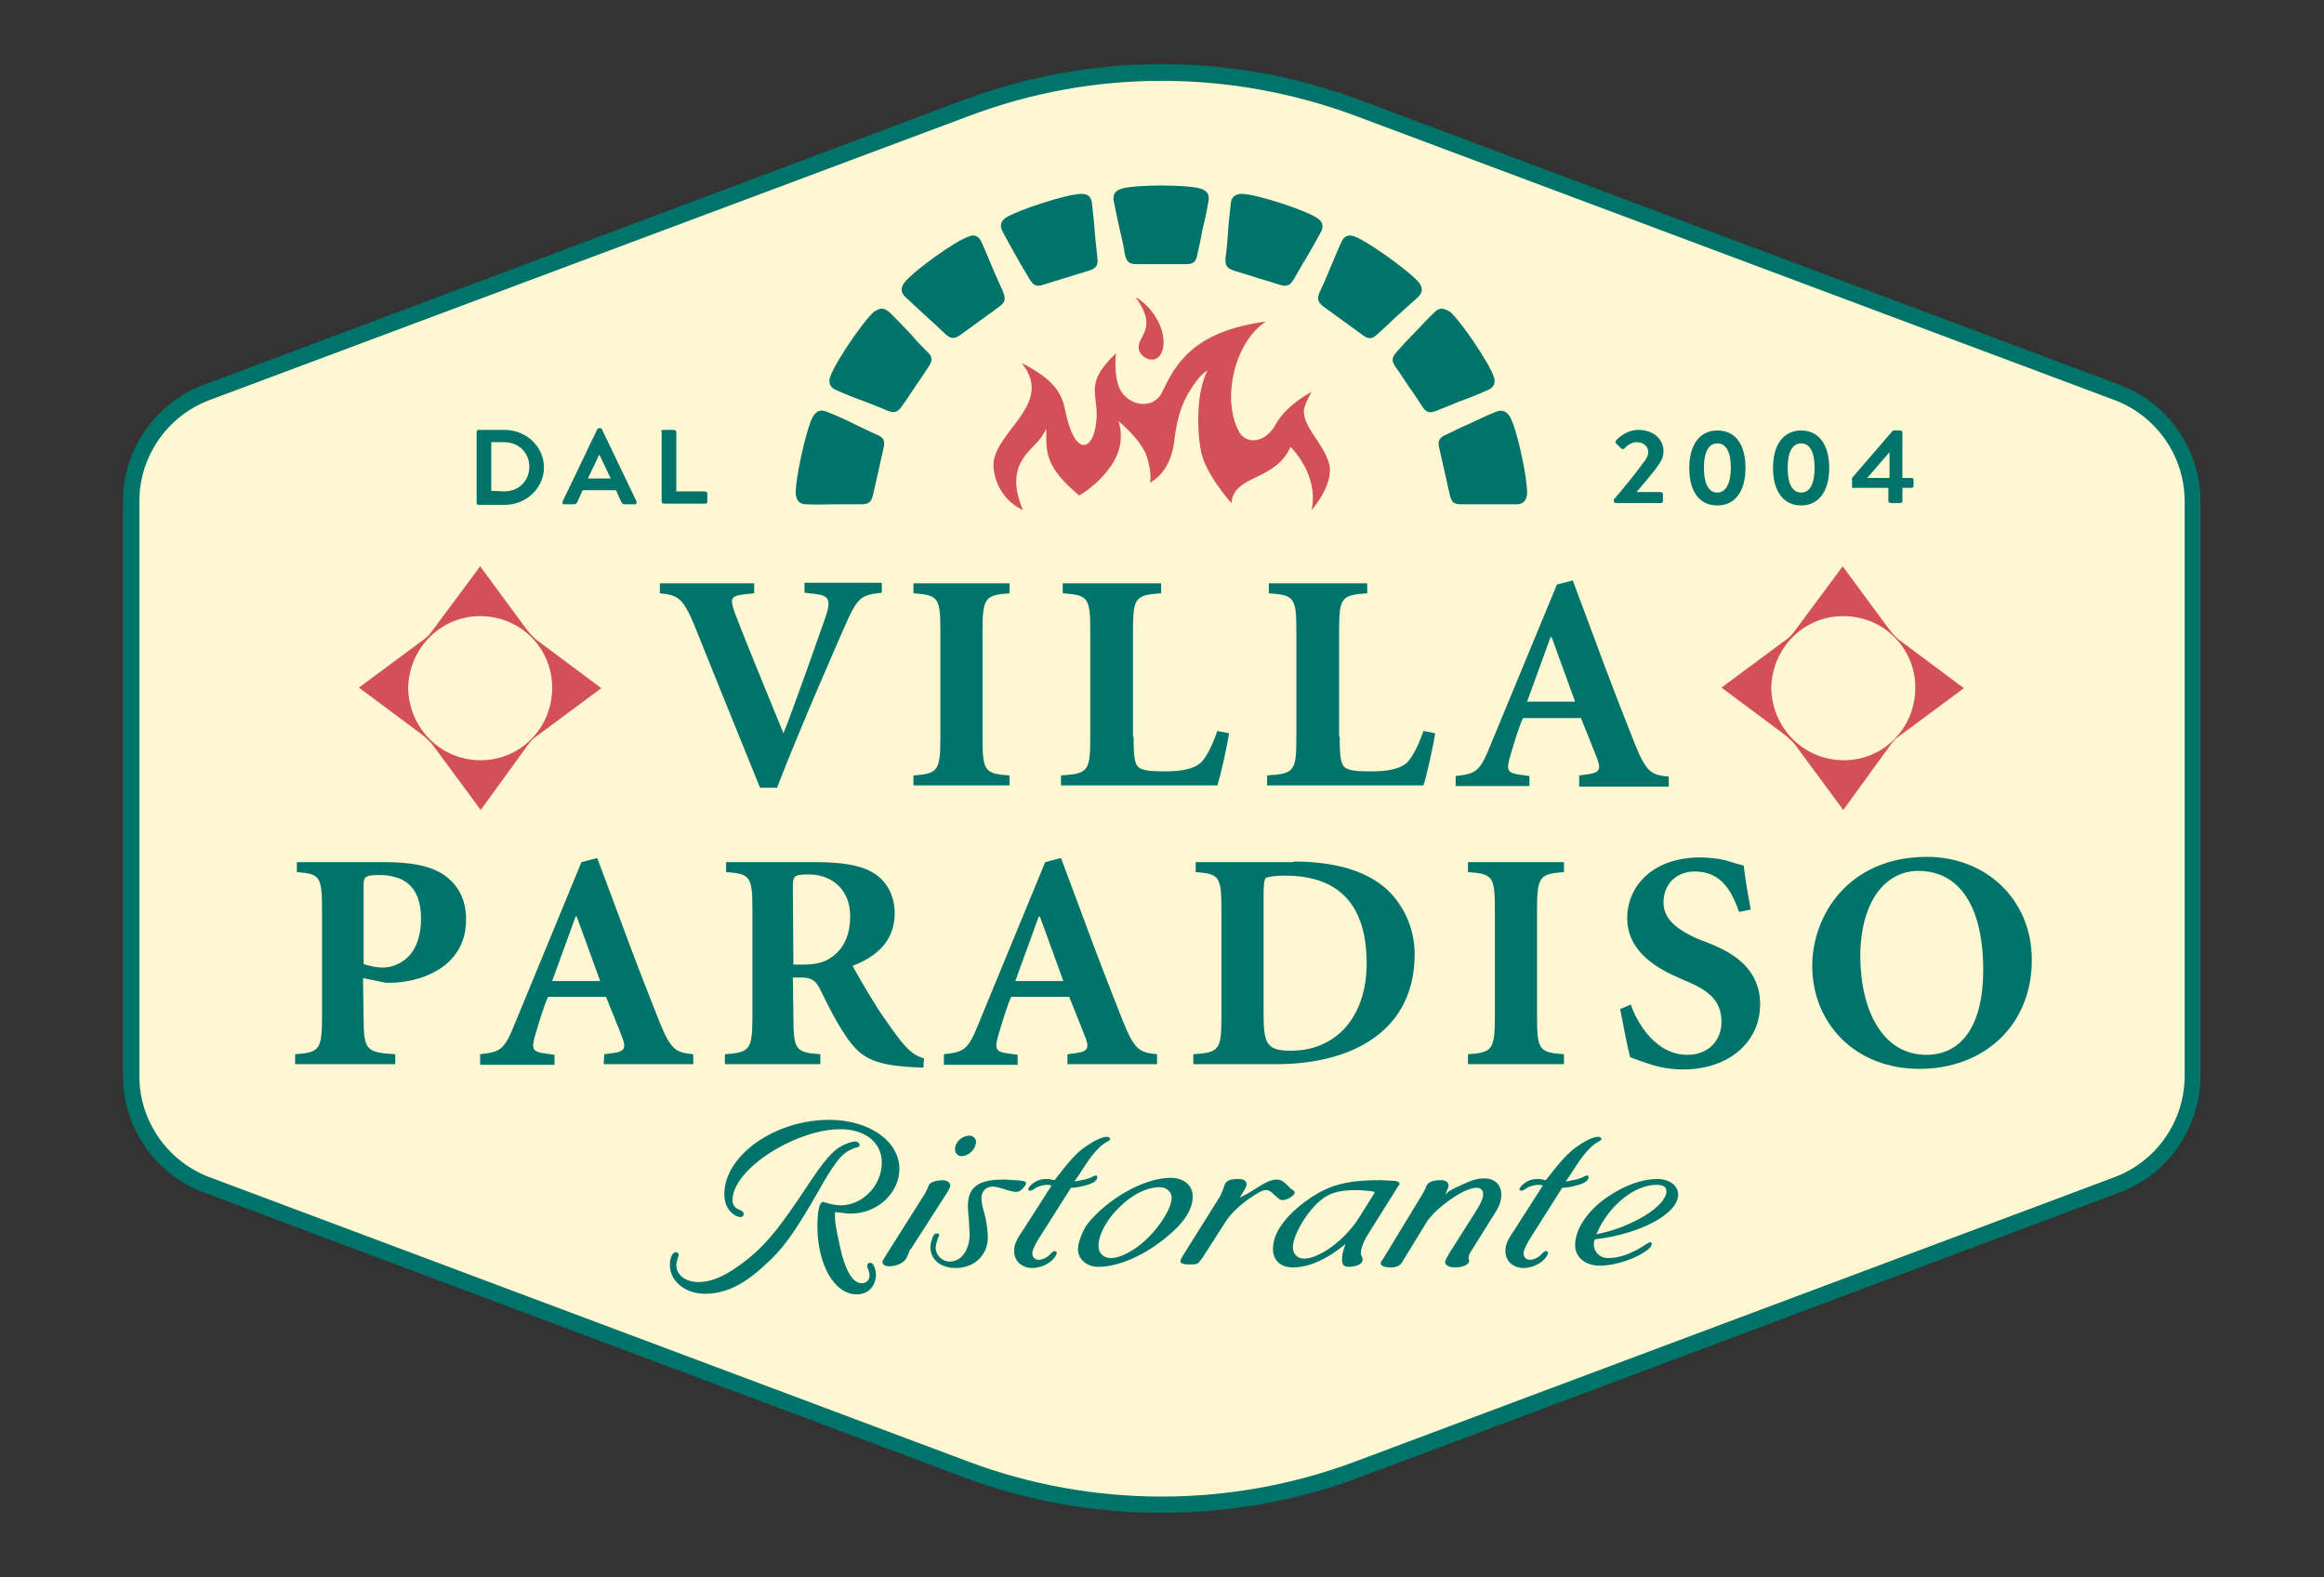
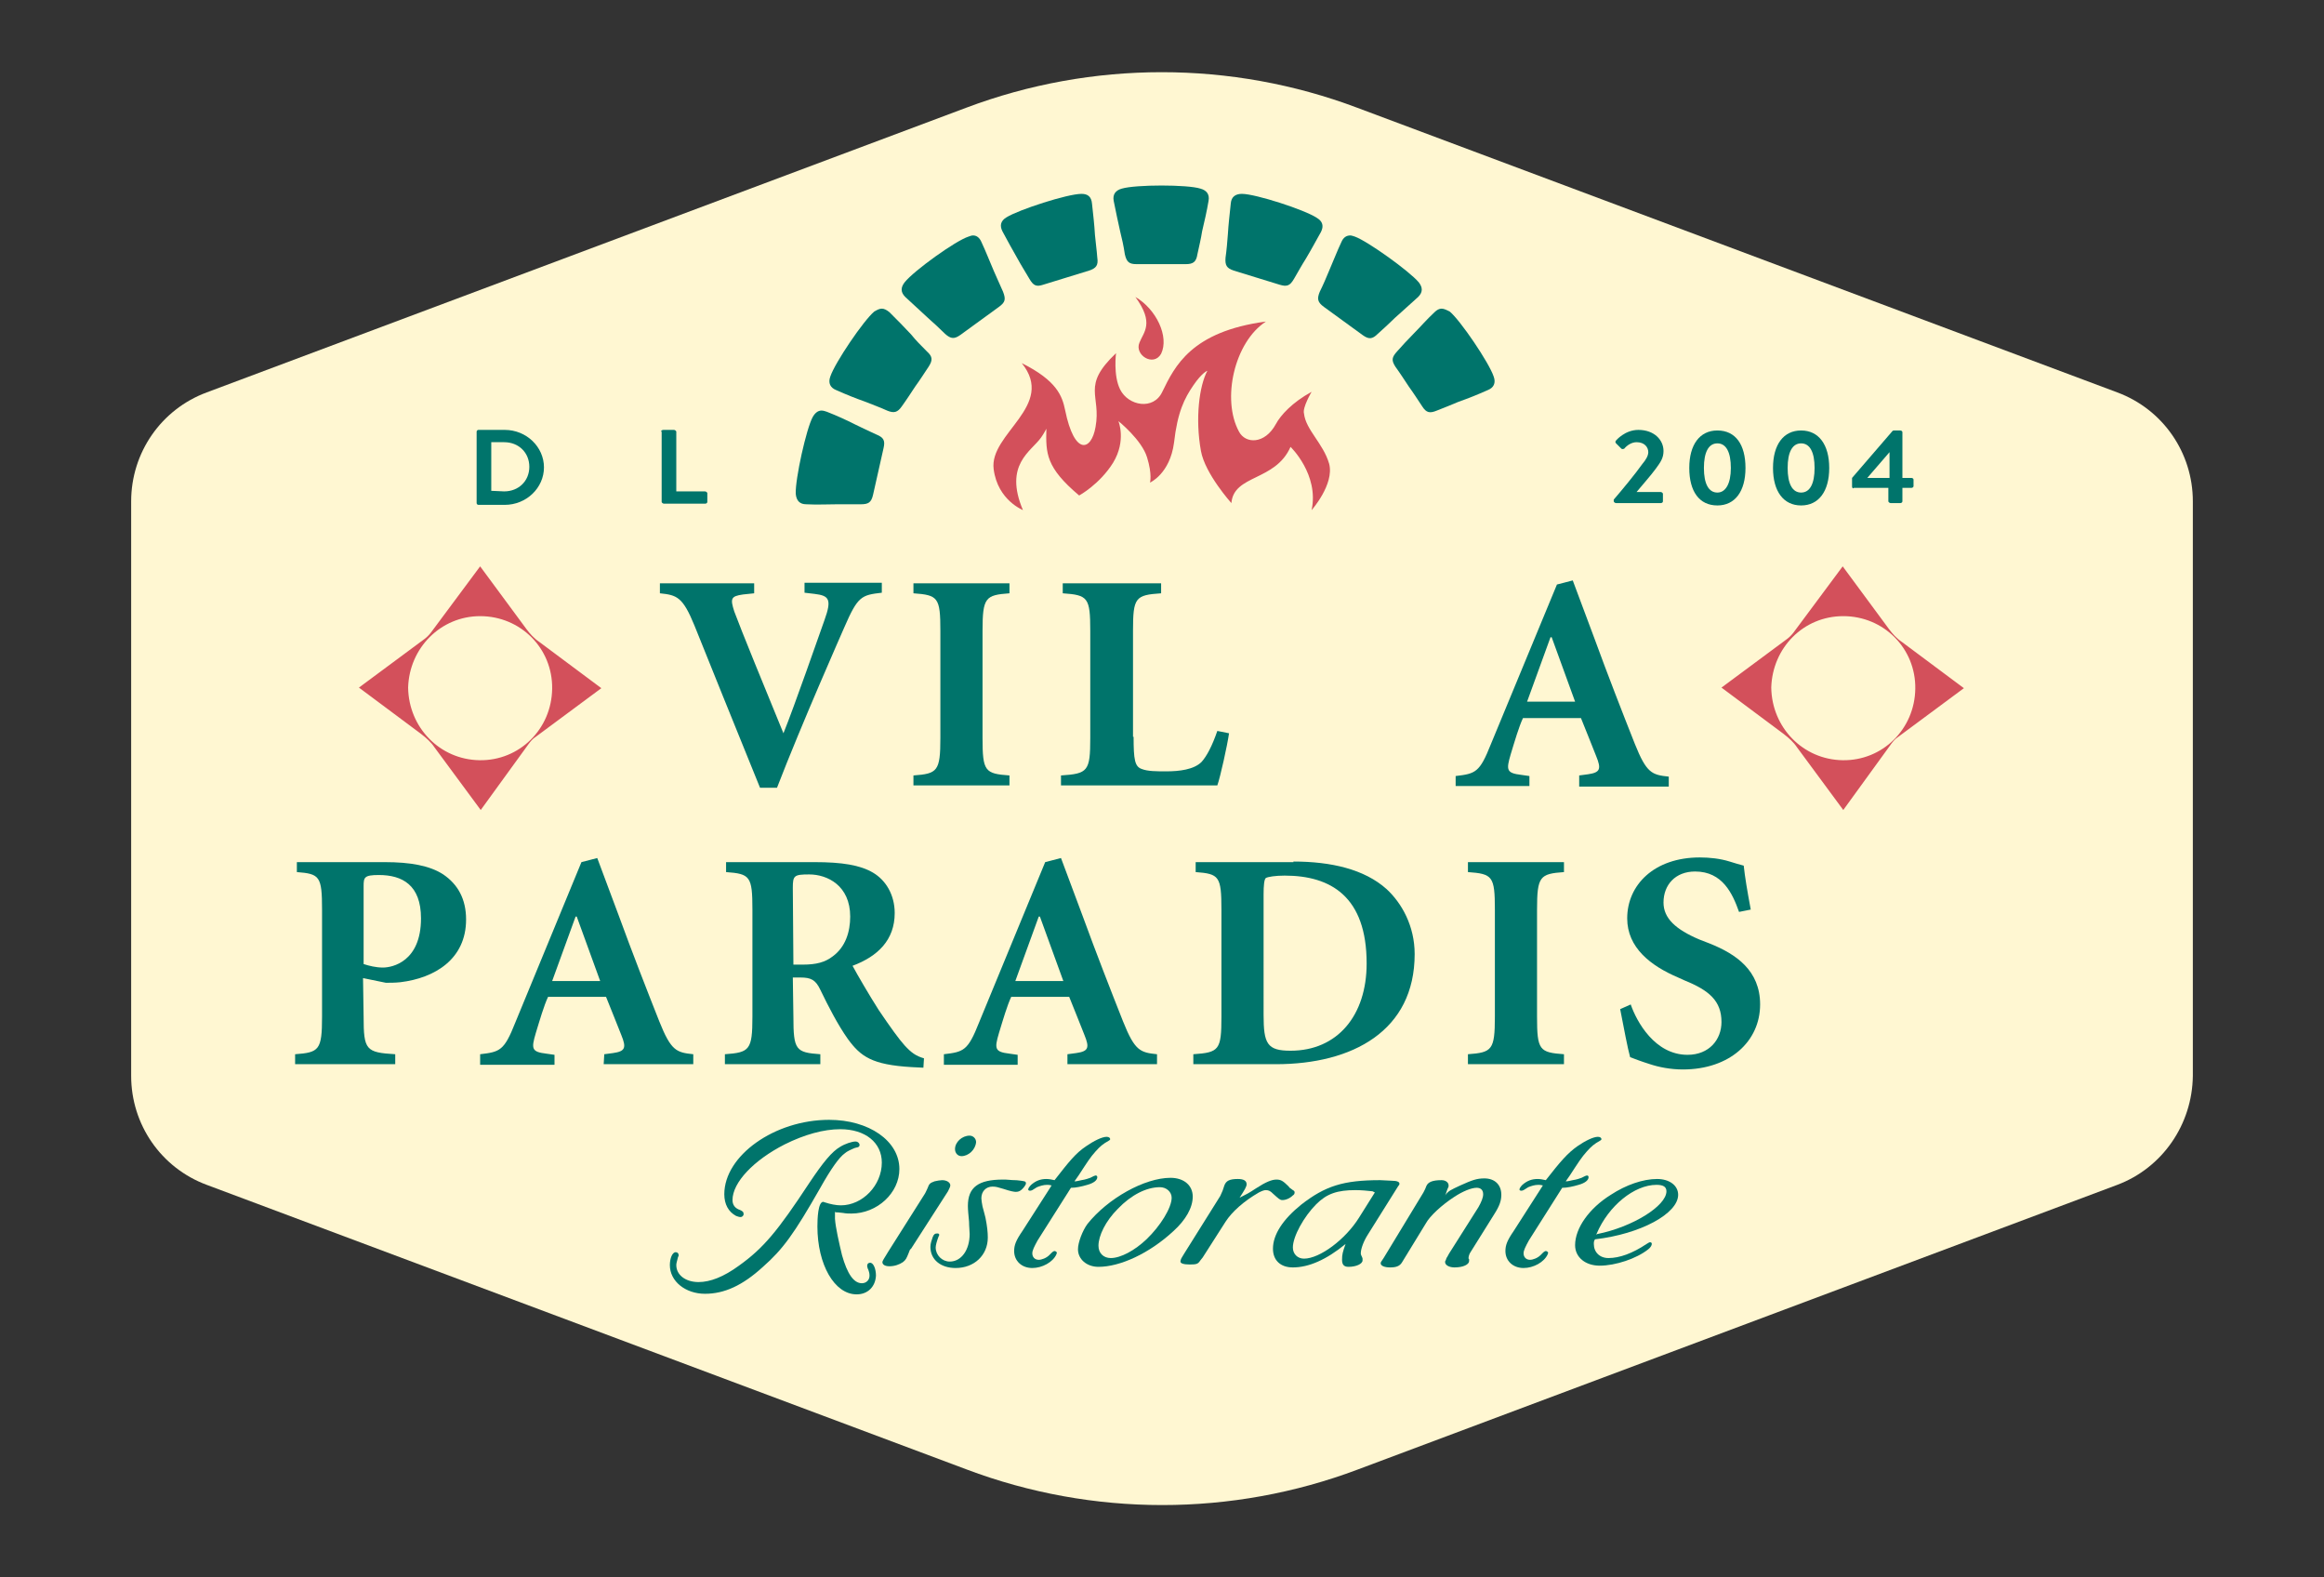
<svg xmlns="http://www.w3.org/2000/svg" version="1.1" id="Layer_1" x="0px" y="0px" width="396.9px" height="269.3px" viewBox="0 0 396.9 269.3" style="enable-background:new 0 0 396.9 269.3;" xml:space="preserve">
  <rect x="0" y="0" width="396.9" height="269.3" fill="#333333" stroke="none" />
  <style type="text/css">
	.st0{fill:#FFF7D2;}
	.st1{fill:#00746B;}
	.st2{fill-rule:evenodd;clip-rule:evenodd;fill:#D3505B;}
	.st3{fill:#D3505B;}
</style>
  <g>
    <g>
      <path class="st0" d="M361.6,202.3l-129.7,48.6c-21.5,8.1-45.3,8.1-66.8,0L35.3,202.3c-7.8-2.9-12.9-10.3-12.9-18.6V85.6    c0-8.3,5.1-15.7,12.9-18.6L165,18.4c21.5-8.1,45.3-8.1,66.8,0L361.6,67c7.8,2.9,12.9,10.3,12.9,18.6v98.1    C374.4,192,369.3,199.4,361.6,202.3z" />
-       <path class="st1" d="M198.4,258.3c-11.5,0-23-2-33.9-6.1L34.8,203.6c-8.3-3.1-13.8-11.1-13.8-19.9V85.6c0-8.8,5.5-16.8,13.8-19.9    l129.7-48.6c21.9-8.2,45.9-8.2,67.8,0L362,65.7c8.3,3.1,13.8,11.1,13.8,19.9v98.1c0,8.8-5.5,16.8-13.8,19.9l-129.7,48.6    C221.4,256.3,209.9,258.3,198.4,258.3z M198.4,13.8c-11.2,0-22.3,2-32.9,6L35.8,68.3c-7.2,2.7-12,9.6-12,17.3v98.1    c0,7.7,4.8,14.6,12,17.3l129.7,48.6c21.2,7.9,44.6,7.9,65.8,0L361.1,201c7.2-2.7,12-9.6,12-17.3V85.6c0-7.7-4.8-14.6-12-17.3    L231.3,19.7C220.7,15.8,209.6,13.8,198.4,13.8z" />
    </g>
    <g>
      <path class="st2" d="M169.7,80.1c-0.8-6.1,10.7-10.8,4.8-18.1c6,3,6.9,5.6,7.4,8c1.6,7.9,4.5,7,5.2,2.9c1-5.5-2.5-6.9,3.5-12.6    c0,0-0.5,3.8,0.7,6.2c1.4,2.8,5.7,3.6,7.2,0.4c2.1-4.3,4.9-10.3,17.7-12c-5.4,3.5-7.6,13.3-4.6,18.8c1.1,2.1,4.4,2.2,6.3-1.3    c0.8-1.5,2.8-3.7,6.1-5.5c0,0-1.6,2.7-1.3,3.7c0.3,2.8,3.3,5.1,4.3,8.6c0.9,3.5-3,7.9-3,7.9c1.3-6.1-3.6-10.8-3.6-10.8    c-2.6,5.9-9.7,4.7-10.1,9.6c0,0-4.5-5-5.2-8.9c-1-5.5-0.3-11.1,1.1-13.7c0,0-0.9,0.3-2.4,2.5c-1.5,2.2-2.7,4.5-3.3,9.8    c-0.7,5.3-4.1,6.8-4.1,6.8s0.4-1.4-0.5-4.3c-0.9-3-4.9-6.2-4.9-6.2s1.4,3.3-0.9,7.1c-2.3,3.7-5.8,5.6-5.8,5.6    c-5.7-4.8-5.7-7.2-5.6-11.4c0,0-0.4,0.8-0.9,1.5c-1.7,2.4-6.4,4.6-3.1,12.4C174.8,87.1,170.4,85.5,169.7,80.1z" />
      <path class="st2" d="M194.6,58.5c0.7-1.8,2.6-3.3-0.7-7.8c3.6,2.1,5.8,6.8,4.4,9.7C197,62.7,193.7,60.6,194.6,58.5" />
    </g>
    <g>
      <g>
        <g>
          <g>
            <path class="st1" d="M146.3,221c-3.8,0-6.7-5.1-6.7-11.6c0-1.3,0.1-4.2,1-4.2c0.1,0,0.2,0.1,0.3,0.1c0.9,0.3,1.9,0.5,2.7,0.5       c3.7,0,7-3.4,7-7.3c0-3.4-2.8-5.7-7.1-5.7c-2.8,0-6.1,0.9-9.5,2.6c-5.3,2.7-8.9,6.5-8.9,9.5c0,0.8,0.4,1.4,1.3,1.7       c0.4,0.2,0.6,0.3,0.6,0.7c0,0.3-0.3,0.5-0.5,0.5c-0.3,0-0.5-0.1-0.8-0.2c-1.3-0.7-2-2-2-3.7c0-6.6,8.6-12.7,17.9-12.7       c6.8,0,12,3.6,12,8.4c0,4.1-3.8,7.6-8.2,7.6c-0.4,0-0.9,0-1.4-0.1c0,0,0,0-0.9-0.1h-0.2c-0.1,0-0.2,0-0.3-0.1       c0,0.2,0,0.4,0,0.6c0,0.2,0,0.4,0,0.6c0.1,1.5,0.7,4.1,1.2,6.2c0.9,3.2,2,4.8,3.4,4.8c0.7,0,1.3-0.5,1.3-1.3c0-0.2,0-0.4-0.2-1       l-0.1-0.2c-0.1-0.3-0.1-0.4-0.1-0.5c0-0.3,0.2-0.5,0.5-0.5c0.6,0,1,1.1,1,2.2C149.5,219.7,148.2,221,146.3,221z M120.4,220.9       c-3.3,0-6-2.1-6-4.9c0-1.1,0.4-2.2,1-2.2c0.3,0,0.5,0.2,0.5,0.5c0,0.1,0,0.2-0.1,0.3l-0.1,0.4c-0.1,0.4-0.2,0.7-0.2,1       c0,1.7,1.6,2.9,3.8,2.9c2,0,4.3-0.9,6.9-2.8c4.2-3,6.6-5.9,12-14.1c2.4-3.6,3.9-5.4,5.3-6.2c0.8-0.5,2-0.9,2.6-0.9       c0.4,0,0.7,0.3,0.7,0.6s-0.3,0.4-0.4,0.4L146,196c-0.5,0.2-1.4,0.6-1.7,0.9c-1,0.7-2.4,2.7-4.2,5.9c-4.5,7.9-6.4,10.5-9.8,13.5       C126.8,219.5,123.7,220.9,120.4,220.9z" />
          </g>
          <path class="st1" d="M155.2,213.9c-0.4,1-0.5,1.2-1,1.6c-0.6,0.4-1.4,0.7-2.3,0.7c-0.8,0-1.2-0.3-1.2-0.7c0-0.2,0.2-0.5,1-1.8      l6.2-9.8c0.2-0.3,0.3-0.6,0.5-1c0.3-0.8,0.4-0.9,1.2-1.2c0.4-0.1,1-0.2,1.3-0.2c0.8,0,1.4,0.4,1.4,0.9c0,0.2-0.2,0.6-0.4,1      l-6.3,9.8C155.4,213.3,155.3,213.6,155.2,213.9z M164.2,197.4c-0.6,0-1.1-0.5-1.1-1.2c0-1.2,1.2-2.3,2.5-2.3      c0.6,0,1.1,0.5,1.1,1.1C166.6,196.3,165.4,197.4,164.2,197.4z" />
          <path class="st1" d="M174.6,203c-0.3,0.3-0.6,0.5-1.1,0.5c-0.3,0-0.9-0.1-2.1-0.5c-1-0.3-1.3-0.4-1.9-0.4c-1.1,0-1.9,0.8-1.9,2      c0,0.3,0.1,0.9,0.2,1.4c0.3,1,0.4,1.6,0.5,1.9c0.3,1.5,0.4,2.5,0.4,3.4c0,3-2.3,5.2-5.5,5.2c-2.5,0-4.3-1.4-4.3-3.6      c0-0.6,0.2-1.1,0.4-1.7c0.2-0.5,0.4-0.6,0.8-0.6c0.2,0,0.3,0.1,0.3,0.2c0,0.1,0,0.2-0.1,0.3c-0.3,0.8-0.5,1.5-0.5,1.9      c0,1.3,1.1,2.4,2.4,2.4c2,0,3.4-2,3.4-4.7c0-0.5-0.1-1.3-0.1-2.1c-0.1-1.1-0.2-2-0.2-2.7c0-3.2,1.8-4.5,6-4.5h0.4      c0.4,0,1,0.1,1.6,0.1c0.5,0,0.9,0.1,1.1,0.1c0.6,0.1,0.8,0.1,0.8,0.4C175.3,202.1,175,202.6,174.6,203z" />
          <path class="st1" d="M185.5,195.7c1.3-0.9,2.7-1.6,3.5-1.6c0.4,0,0.6,0.2,0.6,0.4c0,0.1-0.1,0.2-0.3,0.3      c-0.9,0.5-1.4,0.9-2.2,1.8c-0.9,1-1.4,1.8-2.9,4.1l-0.7,1h0.1c0.3,0,0.6-0.1,1.1-0.2c0.7-0.1,1.2-0.3,1.5-0.4l0.6-0.3      c0.1,0,0.2-0.1,0.3-0.1c0.2,0,0.3,0.1,0.3,0.3c0,0.5-0.6,1-1.7,1.3c-1,0.3-2,0.5-2.7,0.5h-0.1l-5.7,9c-0.6,1.1-0.9,1.7-0.9,2.2      c0,0.6,0.4,1.1,1.1,1.1c0.5,0,1.3-0.3,1.8-0.8l0.4-0.4c0.2-0.2,0.4-0.3,0.5-0.3c0.2,0,0.4,0.2,0.4,0.3s-0.1,0.2-0.1,0.3      c-0.6,1.3-2.4,2.3-4.1,2.3c-1.8,0-3.1-1.2-3.1-2.9c0-1,0.3-1.8,1.4-3.4l5-7.8c-0.4-0.1-0.5-0.1-0.8-0.1c-0.6,0-1.2,0.2-1.7,0.4      l-0.8,0.5c-0.2,0.1-0.3,0.1-0.4,0.1c-0.2,0-0.3-0.1-0.3-0.2c0-0.2,0.2-0.5,0.5-0.8c0.8-0.7,1.6-1,2.6-1c0.5,0,0.9,0.1,1.4,0.2      C182.6,198.3,183.7,196.9,185.5,195.7z" />
          <path class="st1" d="M200.4,210.2c-4.1,3.8-9.1,6.1-12.8,6.1c-2,0-3.5-1.3-3.5-3c0-1.2,0.8-3.2,1.6-4.3      c3.5-4.4,9.8-7.9,14.2-7.9c2.3,0,3.8,1.3,3.8,3.2S202.5,208.3,200.4,210.2z M190.9,206.4c-2.1,2.1-3.3,4.6-3.3,6.3      c0,1.3,0.9,2.1,2.1,2.1c1.7,0,4.1-1.3,6.1-3.2c2.4-2.3,4.3-5.4,4.3-7.1c0-1-0.9-1.8-2-1.8C195.8,202.7,193.2,204,190.9,206.4z" />
          <path class="st1" d="M214.5,202.9c1.7-1.1,2.7-1.5,3.5-1.5c0.7,0,1.1,0.2,2,1.1c0.2,0.2,0.3,0.4,0.4,0.4l0.4,0.3      c0.2,0.1,0.3,0.2,0.3,0.4s-0.1,0.4-0.3,0.5c-0.5,0.5-1.2,0.8-1.8,0.8c-0.4,0-0.6-0.2-1.6-1.1c-0.4-0.4-0.7-0.6-1.2-0.6      c-0.3,0-0.6,0.1-1.2,0.4c-2.6,1.5-4.6,3.3-5.7,5l-3.9,6.1l-0.4,0.5c-0.4,0.6-0.6,0.7-1.8,0.7c-1.1,0-1.6-0.2-1.6-0.5      c0-0.2,0.1-0.5,0.3-0.8l0.3-0.5l6.2-9.9l0.4-0.9l0.3-0.9c0.3-0.8,0.9-1.1,2.3-1.1c1,0,1.5,0.3,1.5,0.9c0,0.4-0.3,0.9-1.2,2.3      C212.9,203.9,213.3,203.7,214.5,202.9z" />
          <path class="st1" d="M220.8,216.4c-2.1,0-3.4-1.2-3.4-3.2c0-2.4,1.7-5,4.8-7.5c4.1-3.2,7.2-4.2,13.5-4.2l2,0.1      c0.9,0,1.3,0.2,1.3,0.5c0,0.2-0.1,0.3-0.2,0.4l-5.2,8.3c-0.7,1.1-1.2,2.4-1.2,3.2c0,0.2,0.1,0.4,0.2,0.6      c0.1,0.2,0.1,0.3,0.1,0.3v0.3c0,0.6-1.1,1.1-2.4,1.1c-0.8,0-1.1-0.4-1.1-1.2c0-0.9,0.1-1.3,0.6-2.7      C226.5,215.1,223.5,216.4,220.8,216.4z M234.4,203.4c-0.8-0.1-2-0.2-2.9-0.2c-3.1,0-4.9,0.6-6.7,2.4c-2.1,2.1-4,5.5-4,7.4      c0,1.1,0.8,1.9,1.9,1.9c2.7,0,7.1-3.3,9.4-7l2.7-4.3L234.4,203.4z" />
          <path class="st1" d="M249.4,202.4c2-0.9,2.8-1.2,4.1-1.2c1.8,0,2.9,1.1,2.9,2.8c0,1-0.3,1.9-1.2,3.3l-4,6.4      c-0.3,0.4-0.4,0.9-0.4,1.1c0,0.1,0,0.1,0.1,0.2v0.3c0,0.6-1,1.1-2.5,1.1c-0.9,0-1.6-0.4-1.6-0.9c0-0.1,0-0.2,0.1-0.3      c0.1-0.2,0.1-0.4,0.2-0.5c0.1-0.1,0.2-0.4,0.4-0.7l5-7.9c0.5-0.9,0.8-1.6,0.8-2.2c0-0.7-0.4-1.1-1.1-1.1c-0.9,0-2.4,0.6-3.9,1.6      c-2,1.3-4.1,3.2-4.8,4.5l-4.1,6.7c-0.4,0.6-1,0.8-2,0.8s-1.6-0.3-1.6-0.7c0-0.2,0.1-0.3,0.3-0.6l0.2-0.3l6.8-11.2l0.3-0.6      l0.2-0.5c0.3-0.7,1.1-1,2.6-1c0.7,0,1.2,0.4,1.2,0.9c0,0.1,0,0.3-0.1,0.4c-0.1,0.2-0.2,0.5-0.4,1.1l-0.1,0.2      C247.4,203.3,247.7,203.2,249.4,202.4z" />
          <path class="st1" d="M269.4,195.7c1.3-0.9,2.7-1.6,3.5-1.6c0.4,0,0.6,0.2,0.6,0.4c0,0.1-0.1,0.2-0.3,0.3      c-0.9,0.5-1.4,0.9-2.2,1.8c-0.9,1-1.4,1.8-2.9,4.1l-0.7,1h0.1c0.3,0,0.6-0.1,1.1-0.2c0.7-0.1,1.2-0.3,1.5-0.4l0.6-0.3      c0.1,0,0.2-0.1,0.3-0.1c0.2,0,0.3,0.1,0.3,0.3c0,0.5-0.6,1-1.7,1.3c-1,0.3-2,0.5-2.7,0.5h-0.1l-5.7,9c-0.6,1.1-0.9,1.7-0.9,2.2      c0,0.6,0.4,1.1,1.1,1.1c0.5,0,1.3-0.3,1.8-0.8l0.4-0.4c0.2-0.2,0.4-0.3,0.5-0.3c0.2,0,0.4,0.2,0.4,0.3s-0.1,0.2-0.1,0.3      c-0.6,1.3-2.4,2.3-4.1,2.3c-1.8,0-3.1-1.2-3.1-2.9c0-1,0.3-1.8,1.4-3.4l5-7.8c-0.4-0.1-0.5-0.1-0.8-0.1c-0.6,0-1.2,0.2-1.7,0.4      l-0.8,0.5c-0.2,0.1-0.3,0.1-0.4,0.1c-0.2,0-0.3-0.1-0.3-0.2c0-0.2,0.2-0.5,0.5-0.8c0.8-0.7,1.6-1,2.6-1c0.5,0,0.9,0.1,1.4,0.2      C266.5,198.3,267.7,196.9,269.4,195.7z" />
          <path class="st1" d="M272.2,212.4c0,1.4,1,2.4,2.5,2.4c1.9,0,4.1-0.8,6.5-2.4c0.3-0.2,0.5-0.3,0.6-0.3c0.2,0,0.3,0.1,0.3,0.3      s-0.2,0.6-0.6,0.9c-2,1.6-5.6,2.8-8.3,2.8c-2.4,0-4.2-1.4-4.2-3.5c0-2.9,2.4-6.3,6.1-8.6c2.6-1.7,5.5-2.7,7.9-2.7      c2.1,0,3.6,1.1,3.6,2.7c0,3.2-6.4,6.7-14.2,7.6C272.2,211.9,272.2,212.1,272.2,212.4z M272.8,210.7c6-1.2,11.8-4.8,11.8-7.3      c0-0.8-0.6-1.1-1.7-1.1c-3.8,0-8.2,3.6-10.2,8.3l-0.1,0.2L272.8,210.7z" />
        </g>
      </g>
    </g>
    <g>
      <path class="st3" d="M82.1,138.3l-7.9-10.7c-0.6-0.9-1.4-1.6-2.3-2.3l-10.6-7.9l11.2-8.3c0.4-0.3,0.8-0.7,1.1-1.1L82,96.7    l7.9,10.7c0.6,0.8,1.3,1.6,2.2,2.2l10.6,7.9l-11.2,8.3c-0.5,0.3-0.9,0.8-1.2,1.2L82.1,138.3z M69.7,117.4    c0.1,6.8,5.4,12.3,12.2,12.4c6.8,0.1,12.3-5.3,12.4-12.2c0.1-6.9-5.4-12.4-12.3-12.4C75.3,105.2,69.9,110.6,69.7,117.4z" />
    </g>
    <g>
      <path class="st3" d="M314.8,138.3l-7.9-10.7c-0.6-0.9-1.4-1.6-2.3-2.3l-10.6-7.9l11.2-8.3c0.4-0.3,0.8-0.7,1.1-1.1l8.4-11.3    l7.9,10.7c0.6,0.8,1.3,1.6,2.2,2.2l10.6,7.9l-11.2,8.3c-0.5,0.3-0.9,0.8-1.2,1.2L314.8,138.3z M302.5,117.4    c0.1,6.8,5.4,12.3,12.2,12.4c6.8,0.1,12.3-5.3,12.4-12.2c0.1-6.9-5.4-12.4-12.3-12.4C308,105.2,302.7,110.6,302.5,117.4z" />
    </g>
    <g>
      <path class="st1" d="M198.4,45.1L198.4,45.1c1.4,0,2.7,0,4.1,0c1.3,0,1.8-0.4,2-1.7c0.3-1.4,0.6-2.6,0.8-3.9    c0.4-1.7,0.8-3.4,1.1-5.2c0.2-1.1-0.3-1.8-1.4-2.1c-2.2-0.7-11-0.7-13.4,0c-1.1,0.3-1.6,1-1.4,2.1c0.4,1.9,0.7,3.5,1.1,5.2    c0.3,1.2,0.6,2.5,0.8,3.9c0.3,1.3,0.7,1.7,2,1.7C195.7,45.1,197,45.1,198.4,45.1z" />
      <path class="st1" d="M140.3,70.1c-0.6,0-1.1,0.4-1.5,1.1c-1.1,2-3,10.6-2.9,13.1c0.1,1.2,0.7,1.8,1.8,1.8c1.9,0.1,3.6,0,5.3,0    c1.3,0,2.6,0,4,0c1.3,0,1.8-0.3,2.1-1.6c0.3-1.3,0.6-2.6,0.9-4l0,0c0.3-1.3,0.6-2.6,0.9-4c0.3-1.3,0-1.8-1.2-2.3    c-1.3-0.6-2.4-1.1-3.6-1.7c-1.6-0.8-3.1-1.5-4.9-2.2C140.9,70.2,140.6,70.1,140.3,70.1z" />
      <path class="st1" d="M150.6,52.7c-0.4,0-0.8,0.2-1.3,0.5c-1.8,1.5-6.7,8.7-7.5,11.1c-0.4,1.1,0,1.9,1,2.3c1.8,0.8,3.3,1.4,5,2    c1.2,0.5,2.4,0.9,3.7,1.5c1.2,0.5,1.8,0.3,2.5-0.7c0.8-1.1,1.5-2.2,2.3-3.4l0,0c0.8-1.1,1.5-2.2,2.3-3.4c0.7-1.1,0.7-1.7-0.3-2.6    c-1-1-1.9-1.9-2.7-2.9c-1.2-1.3-2.4-2.5-3.7-3.8C151.4,52.9,151,52.7,150.6,52.7z" />
      <path class="st1" d="M166.2,40.2c-0.3,0-0.5,0.1-0.8,0.2c-2.2,0.7-9.3,5.8-10.9,7.8c-0.7,0.9-0.7,1.7,0.1,2.5    c1.4,1.3,2.6,2.4,3.9,3.6c1,0.9,1.9,1.7,2.9,2.7c1,0.9,1.6,0.9,2.6,0.2c1.1-0.8,2.2-1.6,3.3-2.4l0,0c1.1-0.8,2.2-1.6,3.3-2.4    c1.1-0.8,1.2-1.3,0.7-2.6c-0.6-1.3-1.1-2.5-1.6-3.6c-0.7-1.6-1.3-3.2-2.1-4.9C167.3,40.6,166.8,40.2,166.2,40.2z" />
      <path class="st1" d="M184.7,33.1C184.7,33.1,184.6,33.1,184.7,33.1c-2.4,0-10.7,2.7-12.8,4c-1,0.6-1.2,1.4-0.7,2.4    c0.9,1.7,1.7,3.1,2.6,4.7c0.6,1.1,1.3,2.2,2,3.4s1.2,1.4,2.4,1c1.3-0.4,2.6-0.8,3.9-1.2l0,0c1.3-0.4,2.6-0.8,3.9-1.2    c1.2-0.4,1.6-0.9,1.4-2.2c-0.1-1.4-0.3-2.7-0.4-3.9c-0.1-1.8-0.3-3.4-0.5-5.3C186.4,33.6,185.8,33.1,184.7,33.1z" />
-       <path class="st1" d="M251.4,86.1c0.8,0,1.5,0,2.3,0c1.8,0,3.4,0,5.3,0c1.1,0,1.7-0.6,1.8-1.8c0.1-2.5-1.7-11-2.9-13.1    c-0.6-1-1.4-1.3-2.4-0.9c-1.8,0.7-3.3,1.5-4.9,2.2c-1.2,0.5-2.3,1.1-3.6,1.7c-1.2,0.5-1.5,1.1-1.2,2.3c0.3,1.3,0.6,2.6,0.9,4l0,0    c0.3,1.3,0.6,2.6,0.9,4c0.3,1.3,0.7,1.6,2,1.6h0.1C250.3,86.1,250.9,86.1,251.4,86.1z" />
      <path class="st1" d="M246.2,52.7c-0.4,0-0.8,0.2-1.2,0.6c-1.4,1.3-2.5,2.6-3.7,3.8c-0.9,0.9-1.8,1.9-2.7,2.9s-1,1.5-0.3,2.6    c0.8,1.1,1.5,2.2,2.3,3.4l0,0c0.8,1.1,1.5,2.2,2.3,3.4c0.7,1.1,1.3,1.2,2.5,0.7c1.3-0.5,2.5-1,3.7-1.5c1.7-0.6,3.2-1.2,5-2    c1-0.4,1.4-1.2,1-2.3c-0.8-2.4-5.7-9.6-7.5-11.1C247,52.9,246.6,52.7,246.2,52.7z" />
      <path class="st1" d="M230.6,40.2c-0.7,0-1.2,0.4-1.5,1.1c-0.8,1.7-1.4,3.3-2.1,4.9c-0.5,1.2-1,2.4-1.6,3.6    c-0.5,1.2-0.4,1.8,0.7,2.6c1.1,0.8,2.2,1.6,3.3,2.4l0,0c1.1,0.8,2.2,1.6,3.3,2.4c1.1,0.8,1.7,0.7,2.6-0.2c1-0.9,2-1.8,2.9-2.7    c1.3-1.2,2.6-2.3,4-3.6c0.8-0.8,0.8-1.6,0.1-2.5c-1.6-1.9-8.7-7-10.9-7.8C231.1,40.3,230.8,40.2,230.6,40.2z" />
      <path class="st1" d="M212.1,33.1c-1.1,0-1.8,0.5-1.9,1.6c-0.2,1.9-0.4,3.6-0.5,5.3c-0.1,1.3-0.2,2.6-0.4,4    c-0.1,1.3,0.2,1.8,1.4,2.2c1.3,0.4,2.6,0.8,3.9,1.2l0,0c1.3,0.4,2.6,0.8,3.9,1.2c1.3,0.4,1.8,0.2,2.5-1s1.3-2.3,2-3.4    c0.9-1.5,1.7-3,2.6-4.6c0.5-1,0.3-1.8-0.7-2.4C222.8,35.8,214.4,33.1,212.1,33.1L212.1,33.1z" />
    </g>
    <g>
      <g>
        <path class="st1" d="M129.8,134.5c-3.9-9.6-9.2-22.7-11.2-27.7c-2-4.9-3-5.2-5.9-5.5v-1.7h16.1v1.7l-1.9,0.2     c-2.1,0.3-2.2,0.7-1.5,2.9c1.1,3,5.4,13.5,8.4,20.8c1.9-4.7,6.1-16.8,7-19.3c1.3-3.6,0.8-4.2-1.7-4.5l-1.7-0.2v-1.7h13.2v1.7     c-3.5,0.4-4.1,0.6-6.4,5.9c-0.3,0.7-7.3,16.5-11.5,27.4H129.8z" />
        <path class="st1" d="M167.8,126c0,5.7,0.4,6.1,4.6,6.4v1.7H156v-1.7c4.1-0.3,4.6-0.7,4.6-6.4v-18.3c0-5.7-0.4-6.1-4.6-6.4v-1.7     h16.4v1.7c-4.1,0.3-4.6,0.7-4.6,6.4V126z" />
        <path class="st1" d="M193.6,125.8c0,3.9,0.2,5.1,1.4,5.5c1,0.4,2.5,0.4,4.2,0.4c2.2,0,4.7-0.3,6-1.6c0.9-1,1.8-2.7,2.7-5.3l2,0.4     c-0.3,2.1-1.5,7.5-2,8.9h-26.7v-1.7c4.6-0.3,5-0.7,5-6.4v-18.3c0-5.7-0.4-6.1-4.7-6.4v-1.7h16.8v1.7c-4.4,0.3-4.8,0.7-4.8,6.4     v18.1H193.6z" />
-         <path class="st1" d="M228.8,125.8c0,3.9,0.2,5.1,1.4,5.5c0.9,0.4,2.5,0.4,4.2,0.4c2.2,0,4.7-0.3,6-1.6c0.9-1,1.8-2.7,2.7-5.3     l2,0.4c-0.3,2.1-1.5,7.5-2,8.9h-26.7v-1.7c4.6-0.3,5-0.7,5-6.4v-18.3c0-5.7-0.4-6.1-4.7-6.4v-1.7h16.8v1.7     c-4.4,0.3-4.8,0.7-4.8,6.4v18.1H228.8z" />
        <path class="st1" d="M269.7,132.4l1.5-0.2c2.1-0.3,2.3-0.9,1.4-3.1c-0.7-1.8-1.8-4.5-2.6-6.5h-9.9c-0.7,1.5-1.4,3.9-2.1,6.2     c-0.8,2.7-0.7,3.2,1.8,3.5l1.4,0.2v1.7h-12.6v-1.7c3.4-0.4,4.1-0.6,6-5.4l11.3-27.3l2.7-0.7l3.7,9.9c2.3,6.3,4.8,12.7,6.9,18     c2,5,2.9,5.3,5.8,5.6v1.7h-15.3L269.7,132.4L269.7,132.4z M260.8,119.8h8.2l-4-11h-0.2L260.8,119.8z" />
        <path class="st1" d="M62.1,173.6c0,5.7,0.4,6.1,5.4,6.4v1.7H50.4V180c4.1-0.3,4.6-0.7,4.6-6.4v-18.3c0-5.7-0.4-6.1-4.3-6.4v-1.7     h15c4.4,0,7.7,0.6,10,2.1c2.5,1.7,3.9,4.2,3.9,7.7c0,6.8-5.4,10-11.2,10.7c-0.9,0.1-1.8,0.1-2.5,0.1L62,167L62.1,173.6     L62.1,173.6z M62.1,164.6c0.9,0.3,2.1,0.6,3.3,0.6c1.6,0,6.5-1,6.5-8.4c0-5.7-3.2-7.4-7.2-7.4c-2.5,0-2.6,0.4-2.6,1.9     C62.1,151.3,62.1,164.6,62.1,164.6z" />
        <path class="st1" d="M103.2,180l1.5-0.2c2.1-0.3,2.3-0.9,1.4-3.1c-0.7-1.8-1.8-4.5-2.6-6.5h-9.9c-0.7,1.5-1.4,3.9-2.1,6.2     c-0.8,2.7-0.7,3.2,1.8,3.5l1.4,0.2v1.7H82V180c3.4-0.4,4.1-0.6,6-5.4l11.3-27.4l2.7-0.7l3.7,9.9c2.3,6.3,4.8,12.7,6.9,18     c2,5,2.9,5.3,5.8,5.6v1.7h-15.3L103.2,180L103.2,180z M94.3,167.5h8.2l-4-11h-0.2L94.3,167.5z" />
        <path class="st1" d="M135.5,173.6c0,5.7,0.4,6.1,4.6,6.4v1.7h-16.3V180c4.2-0.3,4.7-0.7,4.7-6.4v-18.3c0-5.7-0.4-6.1-4.5-6.4     v-1.7h15.1c4.7,0,7.8,0.5,10,1.8s3.7,3.8,3.7,6.9c0,4.6-2.9,7.4-7.2,9c0.8,1.5,2.9,5.1,4.5,7.6c1.9,2.8,3.4,4.9,4.4,6     c1.1,1.2,1.9,1.8,3.3,2.2l-0.1,1.6l-2-0.1c-6.8-0.4-8.7-1.8-10.9-4.8c-1.7-2.4-3.3-5.5-4.7-8.4c-0.8-1.7-1.6-2.1-3.4-2.1h-1.3     L135.5,173.6L135.5,173.6z M135.5,164.7h1.6c2.3,0,3.8-0.4,5.1-1.4c2.2-1.6,3-4.2,3-6.8c0-5.3-3.9-7.2-7-7.2     c-2.6,0-2.8,0.2-2.8,2.3L135.5,164.7L135.5,164.7z" />
        <path class="st1" d="M182.3,180l1.5-0.2c2.1-0.3,2.3-0.9,1.4-3.1c-0.7-1.8-1.8-4.5-2.6-6.5h-9.9c-0.7,1.5-1.4,3.9-2.1,6.2     c-0.8,2.7-0.7,3.2,1.8,3.5l1.4,0.2v1.7h-12.6V180c3.4-0.4,4.1-0.6,6-5.4l11.3-27.4l2.7-0.7l3.7,9.9c2.3,6.3,4.8,12.7,6.9,18     c2,5,2.9,5.3,5.8,5.6v1.7h-15.3L182.3,180L182.3,180z M173.4,167.5h8.2l-4-11h-0.2L173.4,167.5z" />
        <path class="st1" d="M220.9,147.1c6.4,0,12.1,1.3,15.9,4.7c2.6,2.4,4.8,6.3,4.8,11.1c0,13.1-10.6,18.8-23.7,18.8h-14.1V180     c4.4-0.3,4.8-0.7,4.8-6.4v-18.3c0-5.7-0.4-6.1-4.4-6.4v-1.7h16.7V147.1z M215.8,173.3c0,4.9,0.6,6.1,4.6,6.1c8,0,13-6,13-14.9     c0-11.4-6.1-15-14-15c-1.6,0-2.8,0.2-3.2,0.4c-0.3,0.2-0.4,1.3-0.4,2.8L215.8,173.3L215.8,173.3z" />
        <path class="st1" d="M262.5,173.6c0,5.7,0.4,6.1,4.6,6.4v1.7h-16.4V180c4.1-0.3,4.6-0.7,4.6-6.4v-18.3c0-5.7-0.4-6.1-4.6-6.4     v-1.7h16.4v1.7c-4.1,0.3-4.6,0.7-4.6,6.4V173.6z" />
        <path class="st1" d="M278.5,171.5c1,2.9,4.1,8.6,9.7,8.6c3.7,0,5.8-2.6,5.8-5.6c0-3.6-2.1-5.4-6.3-7.1l-1.1-0.5     c-4.7-2-8.7-5.1-8.7-10.1c0-5.7,4.6-10.4,12.4-10.4c1.7,0,3.5,0.2,5.1,0.7c0.9,0.3,1.7,0.5,2.4,0.7c0.2,1.9,0.6,4.3,1.2,7.5     l-2,0.4c-1.1-3.1-2.8-6.9-7.5-6.9c-3.4,0-5.4,2.3-5.4,5.3c0,2.7,2.1,4.6,6.1,6.3l1.8,0.7c4.5,1.8,8.6,4.6,8.6,10.4     c0,6.3-5.2,11.1-13.2,11.1c-2.1,0-4.1-0.4-5.6-0.9c-1.6-0.5-2.6-0.9-3.4-1.2c-0.4-1.4-1.1-5.1-1.7-8.2L278.5,171.5z" />
-         <path class="st1" d="M329.1,146.3c10,0,17.9,7.2,17.9,17.6c0,11.2-8.2,18.6-19.2,18.6s-18.3-7.8-18.3-17.6     C309.5,156.4,315.6,146.3,329.1,146.3z M329,180.1c5.8,0,9.7-4.7,9.7-14.5c0-10.6-3.9-16.9-11.1-16.9c-5.8,0-9.9,5.5-9.9,14.7     C317.8,172.7,321.6,180.1,329,180.1z" />
      </g>
    </g>
    <g>
      <g>
        <path class="st1" d="M81.4,73.7c0-0.2,0.2-0.3,0.3-0.3h4.5c3.7,0,6.7,2.9,6.7,6.4s-3,6.4-6.7,6.4h-4.5c-0.2,0-0.3-0.2-0.3-0.3     V73.7z M86.1,83.9c2.5,0,4.3-1.8,4.3-4.2c0-2.4-1.8-4.2-4.3-4.2h-2.2v8.3L86.1,83.9L86.1,83.9z" />
-         <path class="st1" d="M96.1,85.6l5.9-12.3c0.1-0.1,0.2-0.2,0.3-0.2h0.2c0.2,0,0.3,0.1,0.3,0.2l5.9,12.3c0.1,0.2,0,0.5-0.3,0.5     h-1.7c-0.3,0-0.4-0.1-0.6-0.4l-0.9-2h-5.7l-0.9,2c-0.1,0.2-0.2,0.4-0.6,0.4h-1.7C96.1,86.1,96,85.9,96.1,85.6z M104.3,81.7     l-1.9-4h-0.1l-1.9,4H104.3z" />
        <path class="st1" d="M112.9,73.7c0-0.2,0.2-0.3,0.4-0.3h1.8c0.2,0,0.4,0.2,0.4,0.3v10.2h4.9c0.2,0,0.4,0.2,0.4,0.3v1.5     c0,0.2-0.2,0.3-0.4,0.3h-7c-0.2,0-0.4-0.2-0.4-0.3v-12H112.9z" />
      </g>
    </g>
    <g>
      <g>
        <path class="st1" d="M275.6,85.3c1.3-1.5,3.7-4.4,4.9-6.1c0.6-0.7,1-1.4,1-2c0-0.8-0.6-1.7-2-1.7c-0.9,0-1.7,0.6-2.1,1.1     c-0.2,0.1-0.4,0.1-0.5,0l-0.9-0.9c-0.1-0.1-0.2-0.3,0-0.5c0,0,1.5-1.8,3.8-1.8c2.7,0,4.3,1.7,4.3,3.6c0,1.2-0.5,1.9-1.3,3     s-2.3,2.8-3.3,4h4.1c0.2,0,0.4,0.2,0.4,0.3v1.3c0,0.2-0.2,0.3-0.4,0.3H276c-0.2,0-0.4-0.2-0.4-0.3V85.3z" />
        <path class="st1" d="M288.5,79.9c0-4,1.8-6.4,4.8-6.4c3.1,0,4.8,2.4,4.8,6.4s-1.8,6.4-4.8,6.4C290.2,86.3,288.5,83.9,288.5,79.9z      M295.6,79.9c0-2.7-0.8-4.2-2.3-4.2s-2.3,1.5-2.3,4.2s0.8,4.2,2.3,4.2C294.7,84.1,295.6,82.6,295.6,79.9z" />
        <path class="st1" d="M302.8,79.9c0-4,1.8-6.4,4.8-6.4s4.8,2.4,4.8,6.4s-1.8,6.4-4.8,6.4S302.8,83.9,302.8,79.9z M309.9,79.9     c0-2.7-0.8-4.2-2.3-4.2s-2.3,1.5-2.3,4.2s0.8,4.2,2.3,4.2S309.9,82.6,309.9,79.9z" />
        <path class="st1" d="M316.3,83.1v-1.5l6.9-8c0.1-0.1,0.2-0.1,0.3-0.1h1c0.2,0,0.4,0.1,0.4,0.3v7.8h1.5c0.2,0,0.4,0.1,0.4,0.3V83     c0,0.2-0.2,0.3-0.4,0.3h-1.5v2.3c0,0.2-0.2,0.3-0.4,0.3h-1.6c-0.2,0-0.4-0.2-0.4-0.3v-2.3h-5.9C316.5,83.5,316.3,83.3,316.3,83.1     z M322.7,81.6v-4.4l-3.8,4.4H322.7z" />
      </g>
    </g>
  </g>
</svg>